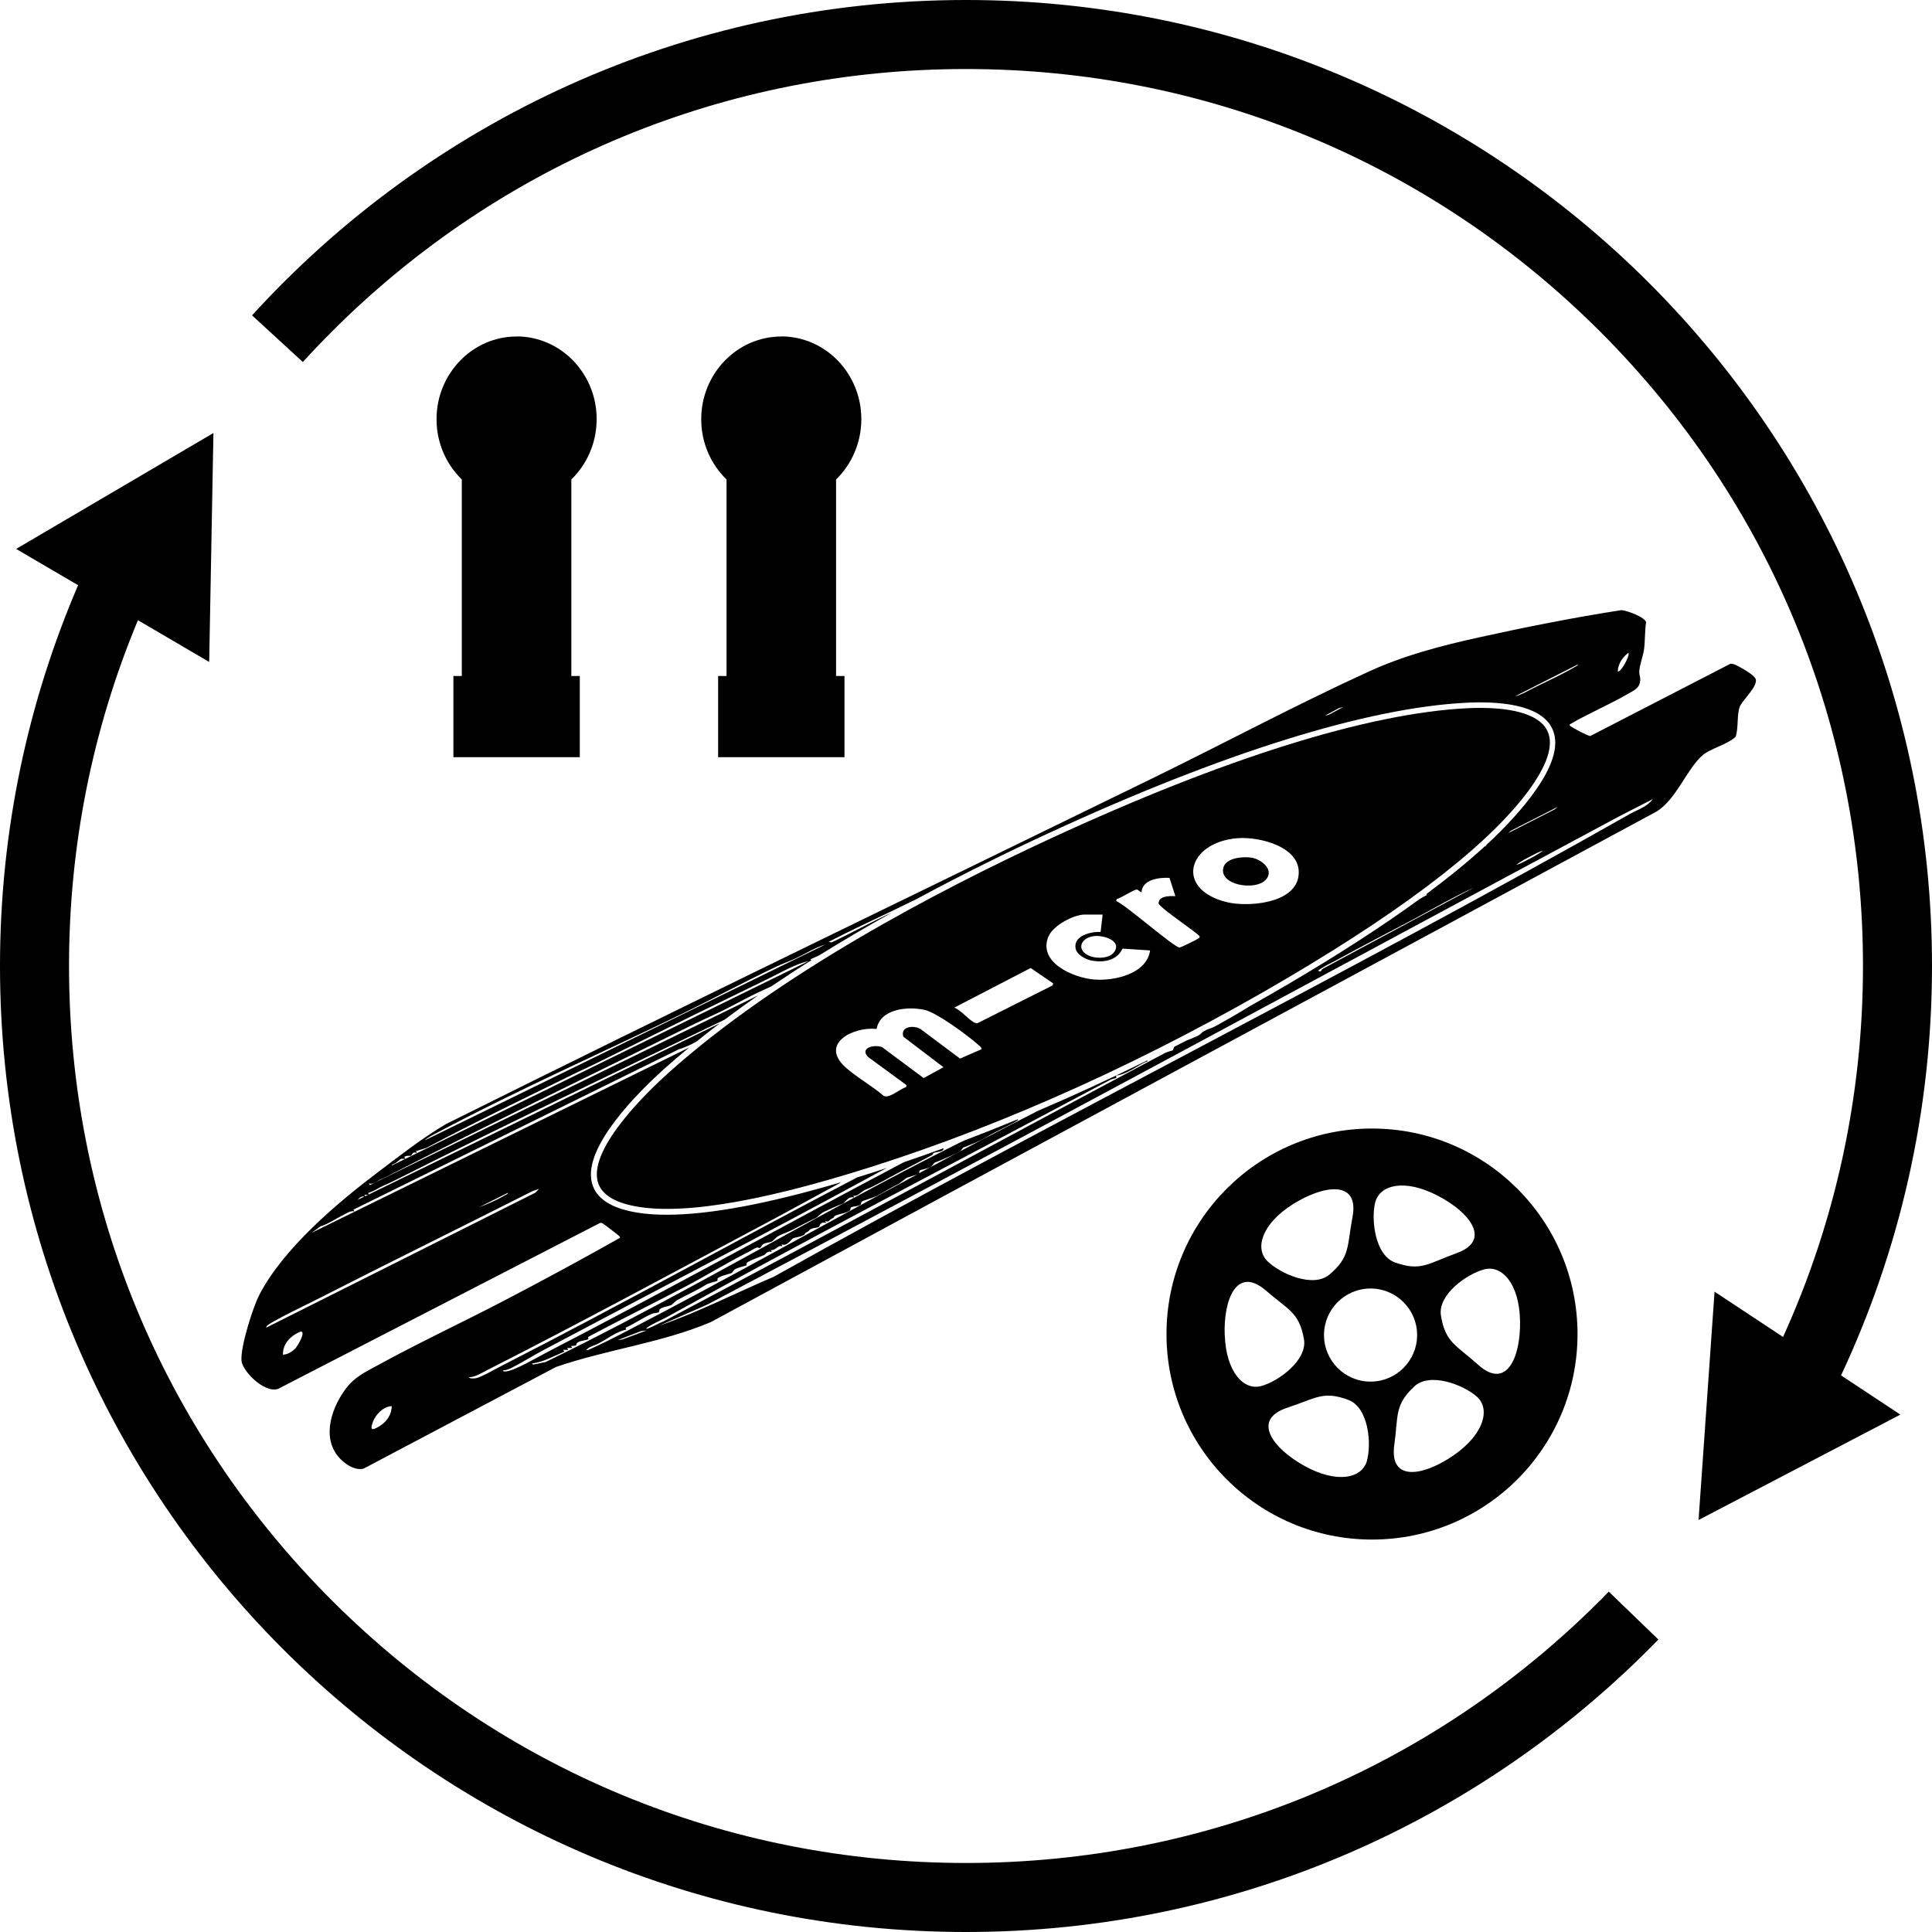
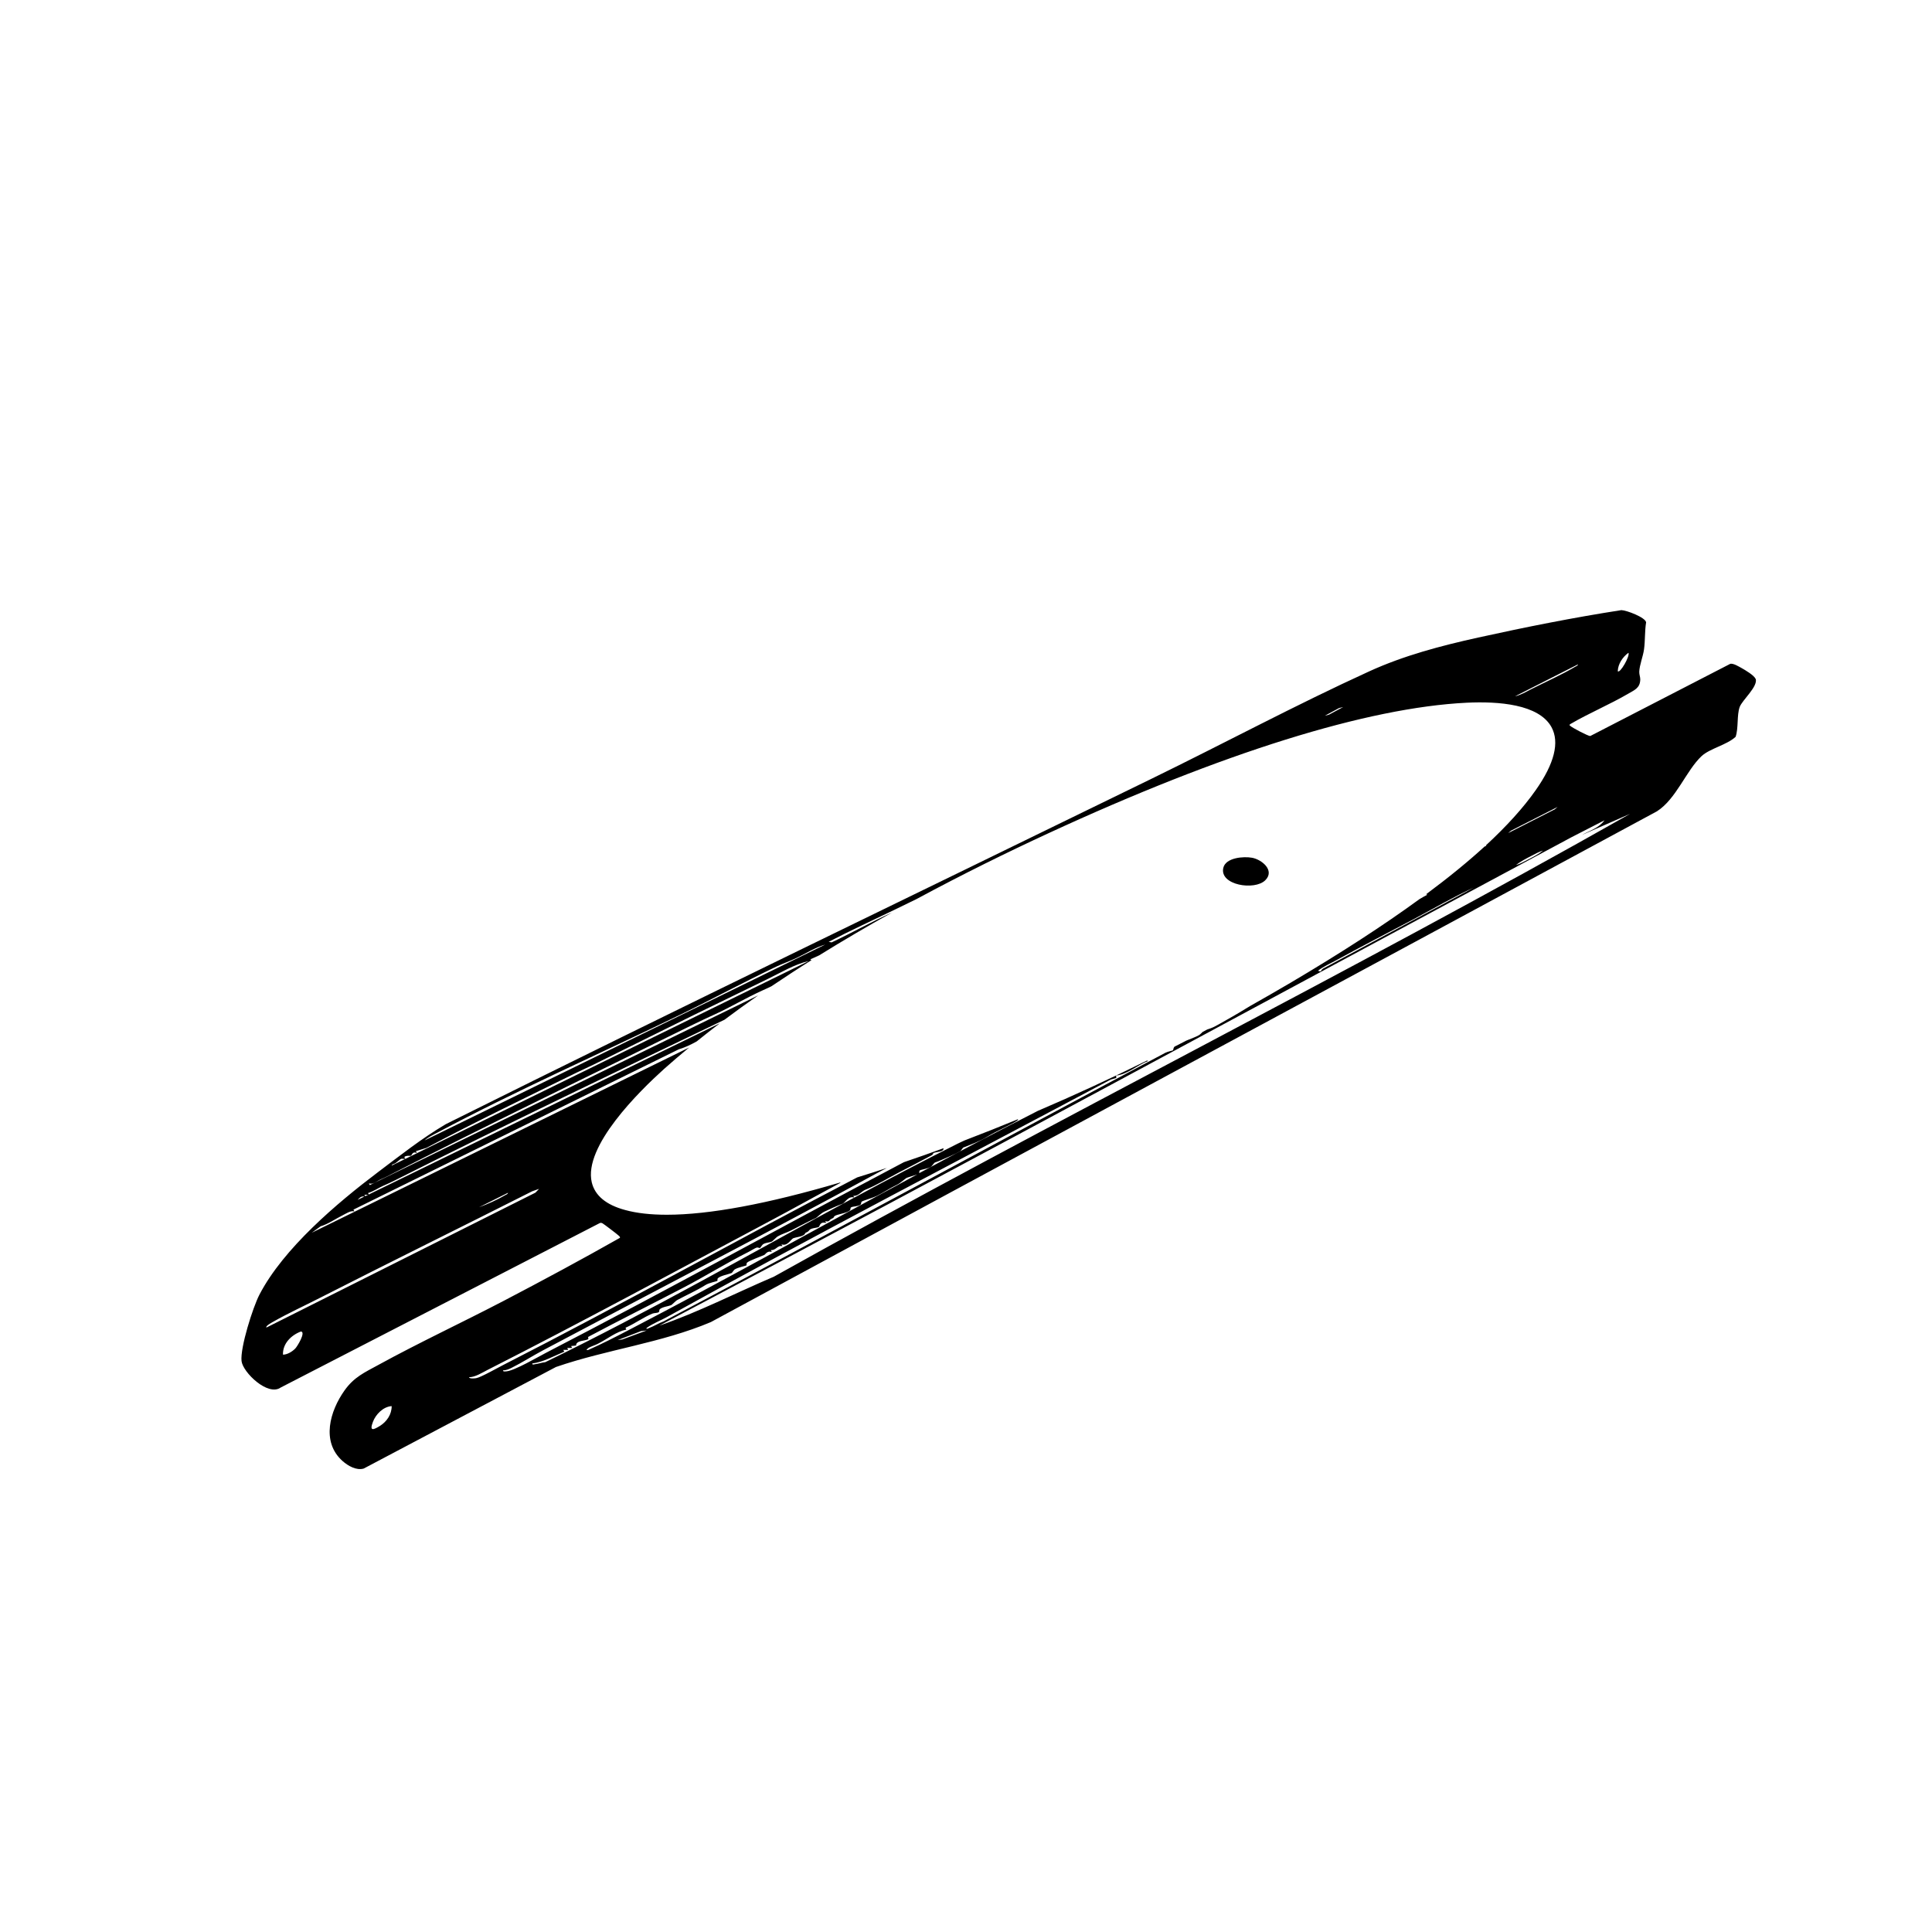
<svg xmlns="http://www.w3.org/2000/svg" viewBox="0 0 400 400" version="1.1" id="TITLES">
-   <path d="M106.94,69.65c9.17,0,16.59,7.68,16.59,17.13,0,4.92-2.02,9.36-5.24,12.49v40.69h1.75v16.81h-26.17v-16.81h1.74v-40.69c-3.21-3.13-5.23-7.55-5.23-12.47,0-9.45,7.43-17.13,16.59-17.13M161.74,69.65c9.16,0,16.59,7.68,16.59,17.13,0,4.92-2.02,9.36-5.23,12.49v40.69h1.74v16.81h-26.16v-16.81h1.74v-40.69c-3.22-3.13-5.24-7.55-5.24-12.47,0-9.45,7.43-17.13,16.59-17.13M306.04,282.57c-4.55-4.1-6.8-4.58-7.71-10.2-.69-4.35,5.4-8.63,9-9.57,3.59-.92,7.24,2.9,7.38,10.71.14,7.43-2.76,14.36-8.67,9.06M301.02,301.26c-6.1,4.27-13.46,5.76-12.34-2.14.84-6.05-.01-8.18,4.13-12.07,3.22-3.02,10.18-.36,12.96,2.12,2.77,2.45,1.64,7.62-4.74,12.09M283.76,286.05c-5.33,0-9.64-4.33-9.64-9.64s4.3-9.64,9.64-9.64,9.64,4.33,9.64,9.64-4.32,9.64-9.64,9.64M283.01,302.46c-.99,3.57-6.12,4.82-12.95,1.03-6.49-3.59-11.07-9.58-3.5-12.05,5.81-1.9,7.36-3.59,12.66-1.58,4.11,1.58,4.79,9,3.78,12.58M253.56,276.42c-.27-7.43,2.52-14.42,8.54-9.22,4.61,4.01,6.87,4.45,7.87,10.05.77,4.34-5.26,8.74-8.83,9.71-3.57,1-7.28-2.77-7.57-10.56M267.77,249.26c6.31-3.94,13.75-5.03,12.24,2.79-1.15,6-.42,8.18-4.77,11.84-3.38,2.84-10.2-.19-12.84-2.79s-1.25-7.69,5.37-11.84M284.73,248.93c.92-3.59,6-4.98,12.93-1.38,6.61,3.42,11.32,9.29,3.82,11.94-5.76,2.06-7.25,3.81-12.63,1.9-4.16-1.46-5.02-8.87-4.13-12.46M284.06,233.65c-23.5,0-42.55,19.05-42.55,42.55s19.05,42.55,42.55,42.55,42.55-19.04,42.55-42.55-19.06-42.55-42.55-42.55" />
  <g>
    <path d="M261.96,182.25c2.05-2.03-.71-4.29-2.73-4.66-1.74-.32-5.47-.05-5.96,2.1-.81,3.58,6.49,4.74,8.69,2.56Z" />
-     <path d="M180.26,241.63c28.23-8.95,58.09-22.51,86.35-39.18,25.67-15.15,42.65-28.47,50.44-39.56,3.6-5.14,4.68-9.11,3.19-11.82-1.81-3.29-7.65-4.86-16.46-4.44-20.45,1-50.26,10.32-86.23,26.96-23.62,10.92-56.54,28.22-79.25,48.62-3.84,3.45-16.25,15.26-14.58,22.3.55,2.27,2.58,3.9,6.05,4.84,9.37,2.53,26.36-.06,50.48-7.72h.01ZM256.17,173.54c4.61-.38,13.7,1.85,12.64,8.03-.95,5.54-10.49,6.25-14.77,5.22-10.86-2.63-8.26-12.38,2.13-13.25h0ZM231.23,186.12c.83-.14,3.61-2.03,4.16-1.95.2.02.86.64.94.56.21-2.69,3.66-3.08,5.8-2.98l1.22,3.79c-1.18-.06-3.53-.08-3.47,1.55.7,1.24,8.37,6.25,8.49,6.79.06.27-.15.34-.33.46-.31.23-3.58,1.83-3.81,1.84-1.06.06-11.17-8.85-13.14-9.64l.12-.42h.01ZM230.7,197.07c-.94,1.39-3.51,1.43-4.93.92-2.97-1.07-2.26-3.76.67-4.17,1.88-.27,5.87.87,4.27,3.26h0ZM217.15,193.76c.96-2.18,5.15-4.41,7.43-4.41h3.71l-.42,3.6c-2.02-.1-5.72.78-5.17,3.47.24,1.19,1.94,2.13,3.03,2.39,2.53.59,5.52.13,6.68-2.41l5.7.38c-.68,4.88-7.43,6.34-11.55,6.02-4.29-.33-11.86-3.56-9.44-9.03h.02ZM213.38,200.41l4.67,3.19-.12.42-15.49,7.79c-.24.08-.42.02-.64-.07-1.26-.56-2.79-2.6-4.23-3.12l15.81-8.2h0ZM181.49,213.02c.8-4.2,6.44-4.68,9.89-3.95,2.59.56,9.19,5.45,11.3,7.37.25.23.57.4.51.8l-4.42,1.93-8.17-6.11c-1.38-.86-4.25-.58-3.58,1.57l8.32,6.33-4.11,2.24-8.6-6.4c-1.63-.62-4.76.15-2.87,2.06l7.94,5.81-.12.42c-1.24.33-3.42,2.38-4.61,1.81-2.41-2.09-5.58-3.82-7.92-5.93-5.45-4.93,1.68-8.45,6.42-7.94h.01Z" />
-     <path d="M363.43,140.51c-.2-.65-2.19-1.83-2.84-2.19-.64-.34-1.66-1-2.34-.89l-29.01,14.96c-.46,0-3.77-1.74-4.11-2.09-.19-.2-.31-.14-.01-.39,3.89-2.28,8.11-4.02,11.99-6.29,1.33-.78,2.45-1.17,2.49-2.96,0-.54-.23-1-.21-1.58.04-1.36.8-3.22.99-4.65.25-1.84.13-3.75.43-5.59-.17-1.02-4.04-2.49-5.12-2.52-9.89,1.53-19.86,3.52-29.66,5.68-7.69,1.7-15.35,3.71-22.53,6.99-15.18,6.93-30.04,14.9-45.04,22.22-48.73,23.81-97.62,47.34-146.15,71.53-4.97,2.93-9.51,6.52-14.05,9.94-8.48,6.4-19.56,15.77-24.54,25.35-1.36,2.6-4.02,11.01-3.71,13.76.26,2.33,5.45,7.37,8.11,5.48l66.01-34.02c.23-.12.37-.08.59.01.19.08,3.13,2.31,3.32,2.52.14.15.37.24.31.5-7.93,4.49-16,8.83-24.09,13.06-8.59,4.48-17.42,8.59-25.92,13.25-2.87,1.57-5.02,2.5-6.99,5.26-3.04,4.26-4.91,10.64-.44,14.63,1.13,1,2.85,2.01,4.39,1.57l39.81-21.03c10.54-3.64,21.78-4.95,32.07-9.3,65.23-35.35,130.61-70.48,195.86-105.74,4-2.54,6.06-8.44,9.25-11.43,1.7-1.59,5.23-2.31,7.05-4,.62-1.8.23-4.48.84-6.17.54-1.47,3.81-4.21,3.32-5.84l-.02-.02ZM337.15,135.15c.37.64-1.74,4.34-2.21,3.82.05-1.51,1.01-2.94,2.21-3.82ZM326.71,137.55c-.05.3-.38.37-.59.5-2.7,1.61-6.17,3.16-9.04,4.61-1.08.55-2.25,1.26-3.41,1.5l13.06-6.62h-.01ZM312.25,172.48l.59-.5,9.64-4.91-.59.5-9.64,4.91ZM319.48,176.1c-.92.73-2.16,1.37-3.21,1.91-.76.39-1.59.87-2.41,1.09.92-.73,2.16-1.37,3.21-1.91.76-.39,1.59-.87,2.41-1.09ZM277.22,146.61l.88-.23-2.94,1.58-.88.23,2.94-1.58ZM90.45,234.55c16.34-8.72,33.76-16.4,50.42-24.48,6.68-3.25,13-6.67,19.81-9.92,1.37-.65,2.84-1.15,4.22-1.81,1.96-.93,3.88-2.18,5.96-2.78l-82.95,40.55c.69-.62,1.71-1.13,2.54-1.57h0ZM81.88,240.82c.14-.1,1.07-.87,1.15-.89.25-.07.59.04.87,0l-.19-.38c.32-.36,1.3-.23,1.36-.26.25-.15.32-1,1.24-.56l-.2-.39,2.16-.68c10.19-5.41,20.81-10.52,31.25-15.65.98-.48,2.33-1.08,3.4-1.61,7.07-3.47,13.58-6.74,20.7-10.24,4.78-2.34,10.51-5.14,15.24-7.43,2.78-1.34,5.59-3.08,8.59-3.76l-86.36,42.35c.04-.31.5-.31.8-.51h0ZM75.6,247.66l-.15-.3h.76l-.61.3ZM75.46,247.73l-1.42.69c.38-.34.61-.81,1.42-.69ZM61.13,279.2c-.62.63-1.63,1.26-2.54,1.27-.1-2.28,1.7-4.05,3.72-4.8,1.06.11-.75,3.09-1.18,3.53ZM110.87,246.92l-55.7,27.93c-.32-.3,1.3-1.14,1.47-1.24,2.94-1.68,6.39-3.26,9.44-4.82,14.66-7.47,29.43-14.73,44.11-22.15l1.42-.5-.74.77h-.01ZM99.15,249.96l6.03-3.01c-.05.3-.38.37-.59.5-1.61.95-3.69,1.88-5.42,2.5h-.01ZM78.66,295.22c-1.36.84-2.22,1.18-1.45-.84.59-1.57,2.13-3.14,3.88-3.26.02,1.71-1.02,3.22-2.43,4.1h0ZM112.85,282.03c-.68.07-1.34.32-2.01.4-.21.02-.69.23-.64-.14,2.35-.3,4.45-1.55,6.62-2.43l-.19-.38h1.01l-.2-.4h1.01l-.2-.4,1.02-.1c-.02-1.08,1.83-.94,2.49-1.3.17-.08-.13-.4.08-.52,6.53-3.48,13.21-6.8,19.85-10.27,4.36-2.28,8.75-5.01,13.26-7.28.4-.2,1.42-.83,1.68-.9.32-.1.56.13.75.06.05-.02.4-.67.7-.82.63-.32,1.19-.27,1.71-.49.14-.06,1-.95,1.2-1.06.87-.51,1.89-.8,2.72-1.21,1.72-.86,3.41-1.8,5.22-2.62.21-.1.98-.94,1.75-1.31,1.24-.59,2.43-1.13,3.77-1.64.48-.19,1.22-1.7,2.41-1.27-21.27,11.46-42.26,23.53-63.98,34.08h-.02ZM121.77,279.11c.61-.37,1.42-.58,2.08-.93,2.07-1.06,3.65-2.43,5.83-2.91l-.18-.37c1.88-.82,3.72-2.18,5.6-2.94.37-.14,1.01-.1,1.28-.29.18-.13.05-.46.25-.63.56-.48,1.78-.59,2.34-.83.15-.07.93-.87,1.19-1.02,2-1.08,4.14-2.02,5.92-3.15.69-.44,2.34-.76,2.44-.84.07-.06-.06-.4.14-.58.57-.51,2.18-.8,2.83-1.06.07-.02.43-.61.61-.73.69-.44,2.34-.76,2.44-.84.07-.06-.06-.4.14-.58.5-.44,2.82-1.25,3.56-1.59.25-.12.63-.95,1.55-.61l-.2-.39c1.12.08,1.36-1.09,2.41-.81l-.2-.39c1.22.49,1.97-1.08,2.46-1.27.56-.21,1.76-.3,2.24-.73.45-.4-.23-.12.77-.63.23-.12.23-.38.68-.57.46-.19,1.32-.23,1.58-.4.21-.14.2-1.18,1.52-.82l-.2-.39c.86.27.88-.25,1.17-.39.99-.51.31-.19.77-.63.4-.38,2.46-.58,3.16-1.18.2-.17.06-.51.25-.63.36-.25,1.5-.17,1.96-.57.19-.17.07-.46.26-.63.21-.19,2.37-.81,3.03-1.14,1.43-.7,2.78-1.64,4.27-2.35.76-.37,1.71-1.31,2.06-1.45.31-.13,1.46-.45,2.12-.69-19.94,10.74-39.72,21.83-59.8,32.26-2.75,1.43-5.51,2.85-8.35,4.1-.58.05-.17-.25.04-.37h-.01ZM128.83,277.32l-.96.14,4.85-1.87,1.17-.13-5.07,1.87h.01ZM133.99,274.86c1.26-.89,2.72-1.43,4.05-2.16,30.36-16.83,61.42-32.94,91.95-49.2l1.12-.32-.02-.5c2.39-.26,4.39-2.18,6.62-3.02l-.25-.08c-7.53,3.72-15.08,7.21-22.6,10.42-8.23,4.19-16.41,8.51-24.55,12.89.05-.11-.05-.43.13-.56.24-.18,1.57-.34,2.24-.73.32-.19.68-.83.9-.92.62-.23.78-.27,1.33-.52,1.11-.5,2.79-1.17,3.9-1.83.19-.12.54-.7.61-.73,1.68-.67,3.32-1.26,4.91-2.22,1.26-.76,2.09-1.15,3.41-1.82.73-.36,2.12-1.06,2.75-1.47.27-.18.34-.24.25-.36-3.69,1.52-7.37,2.98-11.03,4.38-.51.24-1.03.46-1.55.73-7.16,3.59-14.25,7.32-21.3,11.12l-.19-.37c1.06.08,1.7-.95,2.46-1.25,2.38-.95,4.65-2.39,6.93-3.57,2.38-1.22,4.58-2.38,6.93-3.63.14-.08.15-.37.39-.46.52-.21,1.93-.18,1.96-.84v-.11c-2.7.99-5.39,1.94-8.06,2.84-.06.02-.12.05-.18.07-24.67,13.02-49.12,26.54-73.9,39.36-1.82.94-6.64,3.77-8.34,3.92-.2.01-.77.12-.71-.21.64.02,1.24-.25,1.78-.52,2.18-1.09,4.29-2.45,6.44-3.59,23-12.22,46.47-24.32,69.04-36.62.59-.32,1.21-.63,1.81-.96.18-.1.3-.15.33-.19-.99.32-1.97.65-2.96.96-1.06.33-2.09.65-3.12.98-24.53,12.76-48.7,26.29-73.33,38.86-1.18.59-4.52,2.51-5.54,2.7-.26.05-1.39.18-1.5-.19,1.31-.02,2.64-.9,3.82-1.5,19.54-9.92,38.89-20.42,58.24-30.71,4.97-2.64,9.89-5.39,14.85-8.04-.01-.04-.05-.04-.08-.06-15.09,4.44-27.1,6.67-35.87,6.67-3.35,0-6.23-.32-8.63-.98-3.94-1.06-6.25-2.98-6.91-5.72-1.77-7.47,9.86-18.88,14.93-23.45,1.69-1.51,3.44-3,5.22-4.47l-78.13,38.35,1.85-1.34c1.53-.45,3.09-1.55,4.52-2.26.75-.37,1.68-1.05,2.46-.81l-.19-.38,67.35-33.19c1.17-.34,2.5-.95,3.72-1.64,1.56-1.26,3.14-2.5,4.76-3.73h-.02l-72.65,35.43-.14-.3c1.09-.33,2.05-1.01,3.07-1.47,1.03-.46,1.68-.75,2.59-1.21,23.35-11.76,46.96-23.03,68.13-33.2,2.28-1.71,4.61-3.4,6.99-5.05l-80.42,39.28-.18-.36c.54.2,1.08-.06,1.56-.34.94-.58,1.26-.61,2.12-1.06,20.21-10.4,43.03-21.37,62.85-31.18,1.77-.88,3.86-1.85,5.22-2.47,3.03-1.37,6.3-3.35,9.86-4.95.56-.25,1.14-.51,1.72-.8,2.73-1.84,5.49-3.65,8.3-5.41l-.25-.17c.63-.26,1.24-.55,1.85-.83,4.99-3.1,10.05-6.06,15.07-8.86-4.22,1.9-8.31,4.22-12.5,6.18l-.61-.11c4.42-2.31,8.94-4.38,13.44-6.55,1.58-.76,3.14-1.53,4.71-2.29,9.67-5.22,19.04-9.81,27.27-13.61,36.1-16.69,66.08-26.05,86.67-27.06,6.56-.32,14.93.3,17.55,5.04,1.72,3.14.63,7.54-3.26,13.07-2.56,3.64-6,7.44-10.34,11.45l.14.07c-.13.05-.26.1-.39.15-3.45,3.16-7.48,6.44-12.08,9.86l.21.13c-.55.27-1.07.59-1.61.9-7.44,5.43-16.33,11.19-26.74,17.34-2.75,1.62-5.52,3.2-8.29,4.77-.32.19-.64.39-.96.58-1.83,1.13-3.69,2.18-5.53,3.21-1.15.64-1.38.74-2.43,1.09-.31.17-.62.33-.94.5-.27.24-.44.48-.76.67-.57.33-1.59.71-2.58,1.11-.82.43-1.64.84-2.46,1.26-.02.02-.05.04-.07.06-.19.21-.18.62-.29.71-.06.06-1.06.25-1.58.52-34.67,18.42-69.16,37.21-103.85,55.59-1.05.38-1.99,1.01-3.03,1.39-.13.05-.74.36-.46-.06h.07ZM305.22,183.72l-31.28,16.81c-.61.37-.21.81-1.06.45,1.11-.89,2.59-1.51,3.86-2.21,5.15-2.83,10.64-5.66,15.9-8.44,4.17-2.22,8.28-4.64,12.57-6.6h.01ZM337.49,168.5c-58.42,33.09-118.66,63.07-177.28,95.83-7.91,3.37-15.56,7.32-23.7,10.13l9.98-4.38c63.16-33.31,125.91-67.4,188.85-101.12l6.84-3.51c-1.18,1.62-3.06,2.13-4.68,3.04h0Z" />
+     <path d="M363.43,140.51c-.2-.65-2.19-1.83-2.84-2.19-.64-.34-1.66-1-2.34-.89l-29.01,14.96c-.46,0-3.77-1.74-4.11-2.09-.19-.2-.31-.14-.01-.39,3.89-2.28,8.11-4.02,11.99-6.29,1.33-.78,2.45-1.17,2.49-2.96,0-.54-.23-1-.21-1.58.04-1.36.8-3.22.99-4.65.25-1.84.13-3.75.43-5.59-.17-1.02-4.04-2.49-5.12-2.52-9.89,1.53-19.86,3.52-29.66,5.68-7.69,1.7-15.35,3.71-22.53,6.99-15.18,6.93-30.04,14.9-45.04,22.22-48.73,23.81-97.62,47.34-146.15,71.53-4.97,2.93-9.51,6.52-14.05,9.94-8.48,6.4-19.56,15.77-24.54,25.35-1.36,2.6-4.02,11.01-3.71,13.76.26,2.33,5.45,7.37,8.11,5.48l66.01-34.02c.23-.12.37-.08.59.01.19.08,3.13,2.31,3.32,2.52.14.15.37.24.31.5-7.93,4.49-16,8.83-24.09,13.06-8.59,4.48-17.42,8.59-25.92,13.25-2.87,1.57-5.02,2.5-6.99,5.26-3.04,4.26-4.91,10.64-.44,14.63,1.13,1,2.85,2.01,4.39,1.57l39.81-21.03c10.54-3.64,21.78-4.95,32.07-9.3,65.23-35.35,130.61-70.48,195.86-105.74,4-2.54,6.06-8.44,9.25-11.43,1.7-1.59,5.23-2.31,7.05-4,.62-1.8.23-4.48.84-6.17.54-1.47,3.81-4.21,3.32-5.84l-.02-.02ZM337.15,135.15c.37.64-1.74,4.34-2.21,3.82.05-1.51,1.01-2.94,2.21-3.82ZM326.71,137.55c-.05.3-.38.37-.59.5-2.7,1.61-6.17,3.16-9.04,4.61-1.08.55-2.25,1.26-3.41,1.5l13.06-6.62h-.01ZM312.25,172.48l.59-.5,9.64-4.91-.59.5-9.64,4.91ZM319.48,176.1c-.92.73-2.16,1.37-3.21,1.91-.76.39-1.59.87-2.41,1.09.92-.73,2.16-1.37,3.21-1.91.76-.39,1.59-.87,2.41-1.09ZM277.22,146.61l.88-.23-2.94,1.58-.88.23,2.94-1.58ZM90.45,234.55c16.34-8.72,33.76-16.4,50.42-24.48,6.68-3.25,13-6.67,19.81-9.92,1.37-.65,2.84-1.15,4.22-1.81,1.96-.93,3.88-2.18,5.96-2.78l-82.95,40.55c.69-.62,1.71-1.13,2.54-1.57h0ZM81.88,240.82c.14-.1,1.07-.87,1.15-.89.25-.07.59.04.87,0l-.19-.38c.32-.36,1.3-.23,1.36-.26.25-.15.32-1,1.24-.56l-.2-.39,2.16-.68c10.19-5.41,20.81-10.52,31.25-15.65.98-.48,2.33-1.08,3.4-1.61,7.07-3.47,13.58-6.74,20.7-10.24,4.78-2.34,10.51-5.14,15.24-7.43,2.78-1.34,5.59-3.08,8.59-3.76l-86.36,42.35c.04-.31.5-.31.8-.51h0ZM75.6,247.66l-.15-.3h.76l-.61.3ZM75.46,247.73l-1.42.69c.38-.34.61-.81,1.42-.69ZM61.13,279.2c-.62.63-1.63,1.26-2.54,1.27-.1-2.28,1.7-4.05,3.72-4.8,1.06.11-.75,3.09-1.18,3.53ZM110.87,246.92l-55.7,27.93c-.32-.3,1.3-1.14,1.47-1.24,2.94-1.68,6.39-3.26,9.44-4.82,14.66-7.47,29.43-14.73,44.11-22.15l1.42-.5-.74.77h-.01ZM99.15,249.96l6.03-3.01c-.05.3-.38.37-.59.5-1.61.95-3.69,1.88-5.42,2.5h-.01ZM78.66,295.22c-1.36.84-2.22,1.18-1.45-.84.59-1.57,2.13-3.14,3.88-3.26.02,1.71-1.02,3.22-2.43,4.1h0ZM112.85,282.03c-.68.07-1.34.32-2.01.4-.21.02-.69.23-.64-.14,2.35-.3,4.45-1.55,6.62-2.43l-.19-.38h1.01l-.2-.4h1.01l-.2-.4,1.02-.1c-.02-1.08,1.83-.94,2.49-1.3.17-.08-.13-.4.08-.52,6.53-3.48,13.21-6.8,19.85-10.27,4.36-2.28,8.75-5.01,13.26-7.28.4-.2,1.42-.83,1.68-.9.32-.1.56.13.75.06.05-.02.4-.67.7-.82.63-.32,1.19-.27,1.71-.49.14-.06,1-.95,1.2-1.06.87-.51,1.89-.8,2.72-1.21,1.72-.86,3.41-1.8,5.22-2.62.21-.1.98-.94,1.75-1.31,1.24-.59,2.43-1.13,3.77-1.64.48-.19,1.22-1.7,2.41-1.27-21.27,11.46-42.26,23.53-63.98,34.08h-.02ZM121.77,279.11c.61-.37,1.42-.58,2.08-.93,2.07-1.06,3.65-2.43,5.83-2.91l-.18-.37c1.88-.82,3.72-2.18,5.6-2.94.37-.14,1.01-.1,1.28-.29.18-.13.05-.46.25-.63.56-.48,1.78-.59,2.34-.83.15-.07.93-.87,1.19-1.02,2-1.08,4.14-2.02,5.92-3.15.69-.44,2.34-.76,2.44-.84.07-.06-.06-.4.14-.58.57-.51,2.18-.8,2.83-1.06.07-.02.43-.61.61-.73.69-.44,2.34-.76,2.44-.84.07-.06-.06-.4.14-.58.5-.44,2.82-1.25,3.56-1.59.25-.12.63-.95,1.55-.61l-.2-.39c1.12.08,1.36-1.09,2.41-.81l-.2-.39c1.22.49,1.97-1.08,2.46-1.27.56-.21,1.76-.3,2.24-.73.45-.4-.23-.12.77-.63.23-.12.23-.38.68-.57.46-.19,1.32-.23,1.58-.4.21-.14.2-1.18,1.52-.82l-.2-.39c.86.27.88-.25,1.17-.39.99-.51.31-.19.77-.63.4-.38,2.46-.58,3.16-1.18.2-.17.06-.51.25-.63.36-.25,1.5-.17,1.96-.57.19-.17.07-.46.26-.63.21-.19,2.37-.81,3.03-1.14,1.43-.7,2.78-1.64,4.27-2.35.76-.37,1.71-1.31,2.06-1.45.31-.13,1.46-.45,2.12-.69-19.94,10.74-39.72,21.83-59.8,32.26-2.75,1.43-5.51,2.85-8.35,4.1-.58.05-.17-.25.04-.37h-.01ZM128.83,277.32l-.96.14,4.85-1.87,1.17-.13-5.07,1.87h.01ZM133.99,274.86c1.26-.89,2.72-1.43,4.05-2.16,30.36-16.83,61.42-32.94,91.95-49.2l1.12-.32-.02-.5c2.39-.26,4.39-2.18,6.62-3.02l-.25-.08c-7.53,3.72-15.08,7.21-22.6,10.42-8.23,4.19-16.41,8.51-24.55,12.89.05-.11-.05-.43.13-.56.24-.18,1.57-.34,2.24-.73.32-.19.68-.83.9-.92.62-.23.78-.27,1.33-.52,1.11-.5,2.79-1.17,3.9-1.83.19-.12.54-.7.61-.73,1.68-.67,3.32-1.26,4.91-2.22,1.26-.76,2.09-1.15,3.41-1.82.73-.36,2.12-1.06,2.75-1.47.27-.18.34-.24.25-.36-3.69,1.52-7.37,2.98-11.03,4.38-.51.24-1.03.46-1.55.73-7.16,3.59-14.25,7.32-21.3,11.12l-.19-.37c1.06.08,1.7-.95,2.46-1.25,2.38-.95,4.65-2.39,6.93-3.57,2.38-1.22,4.58-2.38,6.93-3.63.14-.08.15-.37.39-.46.52-.21,1.93-.18,1.96-.84v-.11c-2.7.99-5.39,1.94-8.06,2.84-.06.02-.12.05-.18.07-24.67,13.02-49.12,26.54-73.9,39.36-1.82.94-6.64,3.77-8.34,3.92-.2.01-.77.12-.71-.21.64.02,1.24-.25,1.78-.52,2.18-1.09,4.29-2.45,6.44-3.59,23-12.22,46.47-24.32,69.04-36.62.59-.32,1.21-.63,1.81-.96.18-.1.3-.15.33-.19-.99.32-1.97.65-2.96.96-1.06.33-2.09.65-3.12.98-24.53,12.76-48.7,26.29-73.33,38.86-1.18.59-4.52,2.51-5.54,2.7-.26.05-1.39.18-1.5-.19,1.31-.02,2.64-.9,3.82-1.5,19.54-9.92,38.89-20.42,58.24-30.71,4.97-2.64,9.89-5.39,14.85-8.04-.01-.04-.05-.04-.08-.06-15.09,4.44-27.1,6.67-35.87,6.67-3.35,0-6.23-.32-8.63-.98-3.94-1.06-6.25-2.98-6.91-5.72-1.77-7.47,9.86-18.88,14.93-23.45,1.69-1.51,3.44-3,5.22-4.47l-78.13,38.35,1.85-1.34c1.53-.45,3.09-1.55,4.52-2.26.75-.37,1.68-1.05,2.46-.81l-.19-.38,67.35-33.19c1.17-.34,2.5-.95,3.72-1.64,1.56-1.26,3.14-2.5,4.76-3.73h-.02l-72.65,35.43-.14-.3c1.09-.33,2.05-1.01,3.07-1.47,1.03-.46,1.68-.75,2.59-1.21,23.35-11.76,46.96-23.03,68.13-33.2,2.28-1.71,4.61-3.4,6.99-5.05l-80.42,39.28-.18-.36c.54.2,1.08-.06,1.56-.34.94-.58,1.26-.61,2.12-1.06,20.21-10.4,43.03-21.37,62.85-31.18,1.77-.88,3.86-1.85,5.22-2.47,3.03-1.37,6.3-3.35,9.86-4.95.56-.25,1.14-.51,1.72-.8,2.73-1.84,5.49-3.65,8.3-5.41l-.25-.17c.63-.26,1.24-.55,1.85-.83,4.99-3.1,10.05-6.06,15.07-8.86-4.22,1.9-8.31,4.22-12.5,6.18l-.61-.11c4.42-2.31,8.94-4.38,13.44-6.55,1.58-.76,3.14-1.53,4.71-2.29,9.67-5.22,19.04-9.81,27.27-13.61,36.1-16.69,66.08-26.05,86.67-27.06,6.56-.32,14.93.3,17.55,5.04,1.72,3.14.63,7.54-3.26,13.07-2.56,3.64-6,7.44-10.34,11.45l.14.07c-.13.05-.26.1-.39.15-3.45,3.16-7.48,6.44-12.08,9.86l.21.13c-.55.27-1.07.59-1.61.9-7.44,5.43-16.33,11.19-26.74,17.34-2.75,1.62-5.52,3.2-8.29,4.77-.32.19-.64.39-.96.58-1.83,1.13-3.69,2.18-5.53,3.21-1.15.64-1.38.74-2.43,1.09-.31.17-.62.33-.94.5-.27.24-.44.48-.76.67-.57.33-1.59.71-2.58,1.11-.82.43-1.64.84-2.46,1.26-.02.02-.05.04-.07.06-.19.21-.18.62-.29.71-.06.06-1.06.25-1.58.52-34.67,18.42-69.16,37.21-103.85,55.59-1.05.38-1.99,1.01-3.03,1.39-.13.05-.74.36-.46-.06h.07ZM305.22,183.72l-31.28,16.81c-.61.37-.21.81-1.06.45,1.11-.89,2.59-1.51,3.86-2.21,5.15-2.83,10.64-5.66,15.9-8.44,4.17-2.22,8.28-4.64,12.57-6.6h.01ZM337.49,168.5c-58.42,33.09-118.66,63.07-177.28,95.83-7.91,3.37-15.56,7.32-23.7,10.13c63.16-33.31,125.91-67.4,188.85-101.12l6.84-3.51c-1.18,1.62-3.06,2.13-4.68,3.04h0Z" />
  </g>
  <g>
-     <path d="M400,200C400,89.55,310.45,0,200,0c-58.56,0-111.24,25.17-147.82,65.29l10.52,9.66c1.94-2.13,3.93-4.22,5.98-6.27C103.75,33.61,150.39,14.29,200,14.29s96.24,19.32,131.32,54.39c35.07,35.07,54.39,81.71,54.39,131.32,0,26.94-5.72,52.99-16.55,76.8l-.61-.4-13.57-8.97-3.31,47.27,41.78-21.82-12.28-8.12c12.06-25.74,18.83-54.46,18.83-84.76Z" />
-     <path d="M331.32,331.32c-35.07,35.07-81.71,54.39-131.32,54.39s-96.24-19.32-131.32-54.39c-35.07-35.07-54.39-81.71-54.39-131.32,0-24.99,4.92-49.21,14.27-71.59l14.75,8.64.88-47.4L3.34,113.65l12.83,7.51C5.78,145.35,0,172,0,200c0,110.45,89.55,200,200,200,56.22,0,107.01-23.21,143.35-60.55l-10.27-9.92c-.58.6-1.16,1.2-1.75,1.8Z" />
-   </g>
+     </g>
</svg>